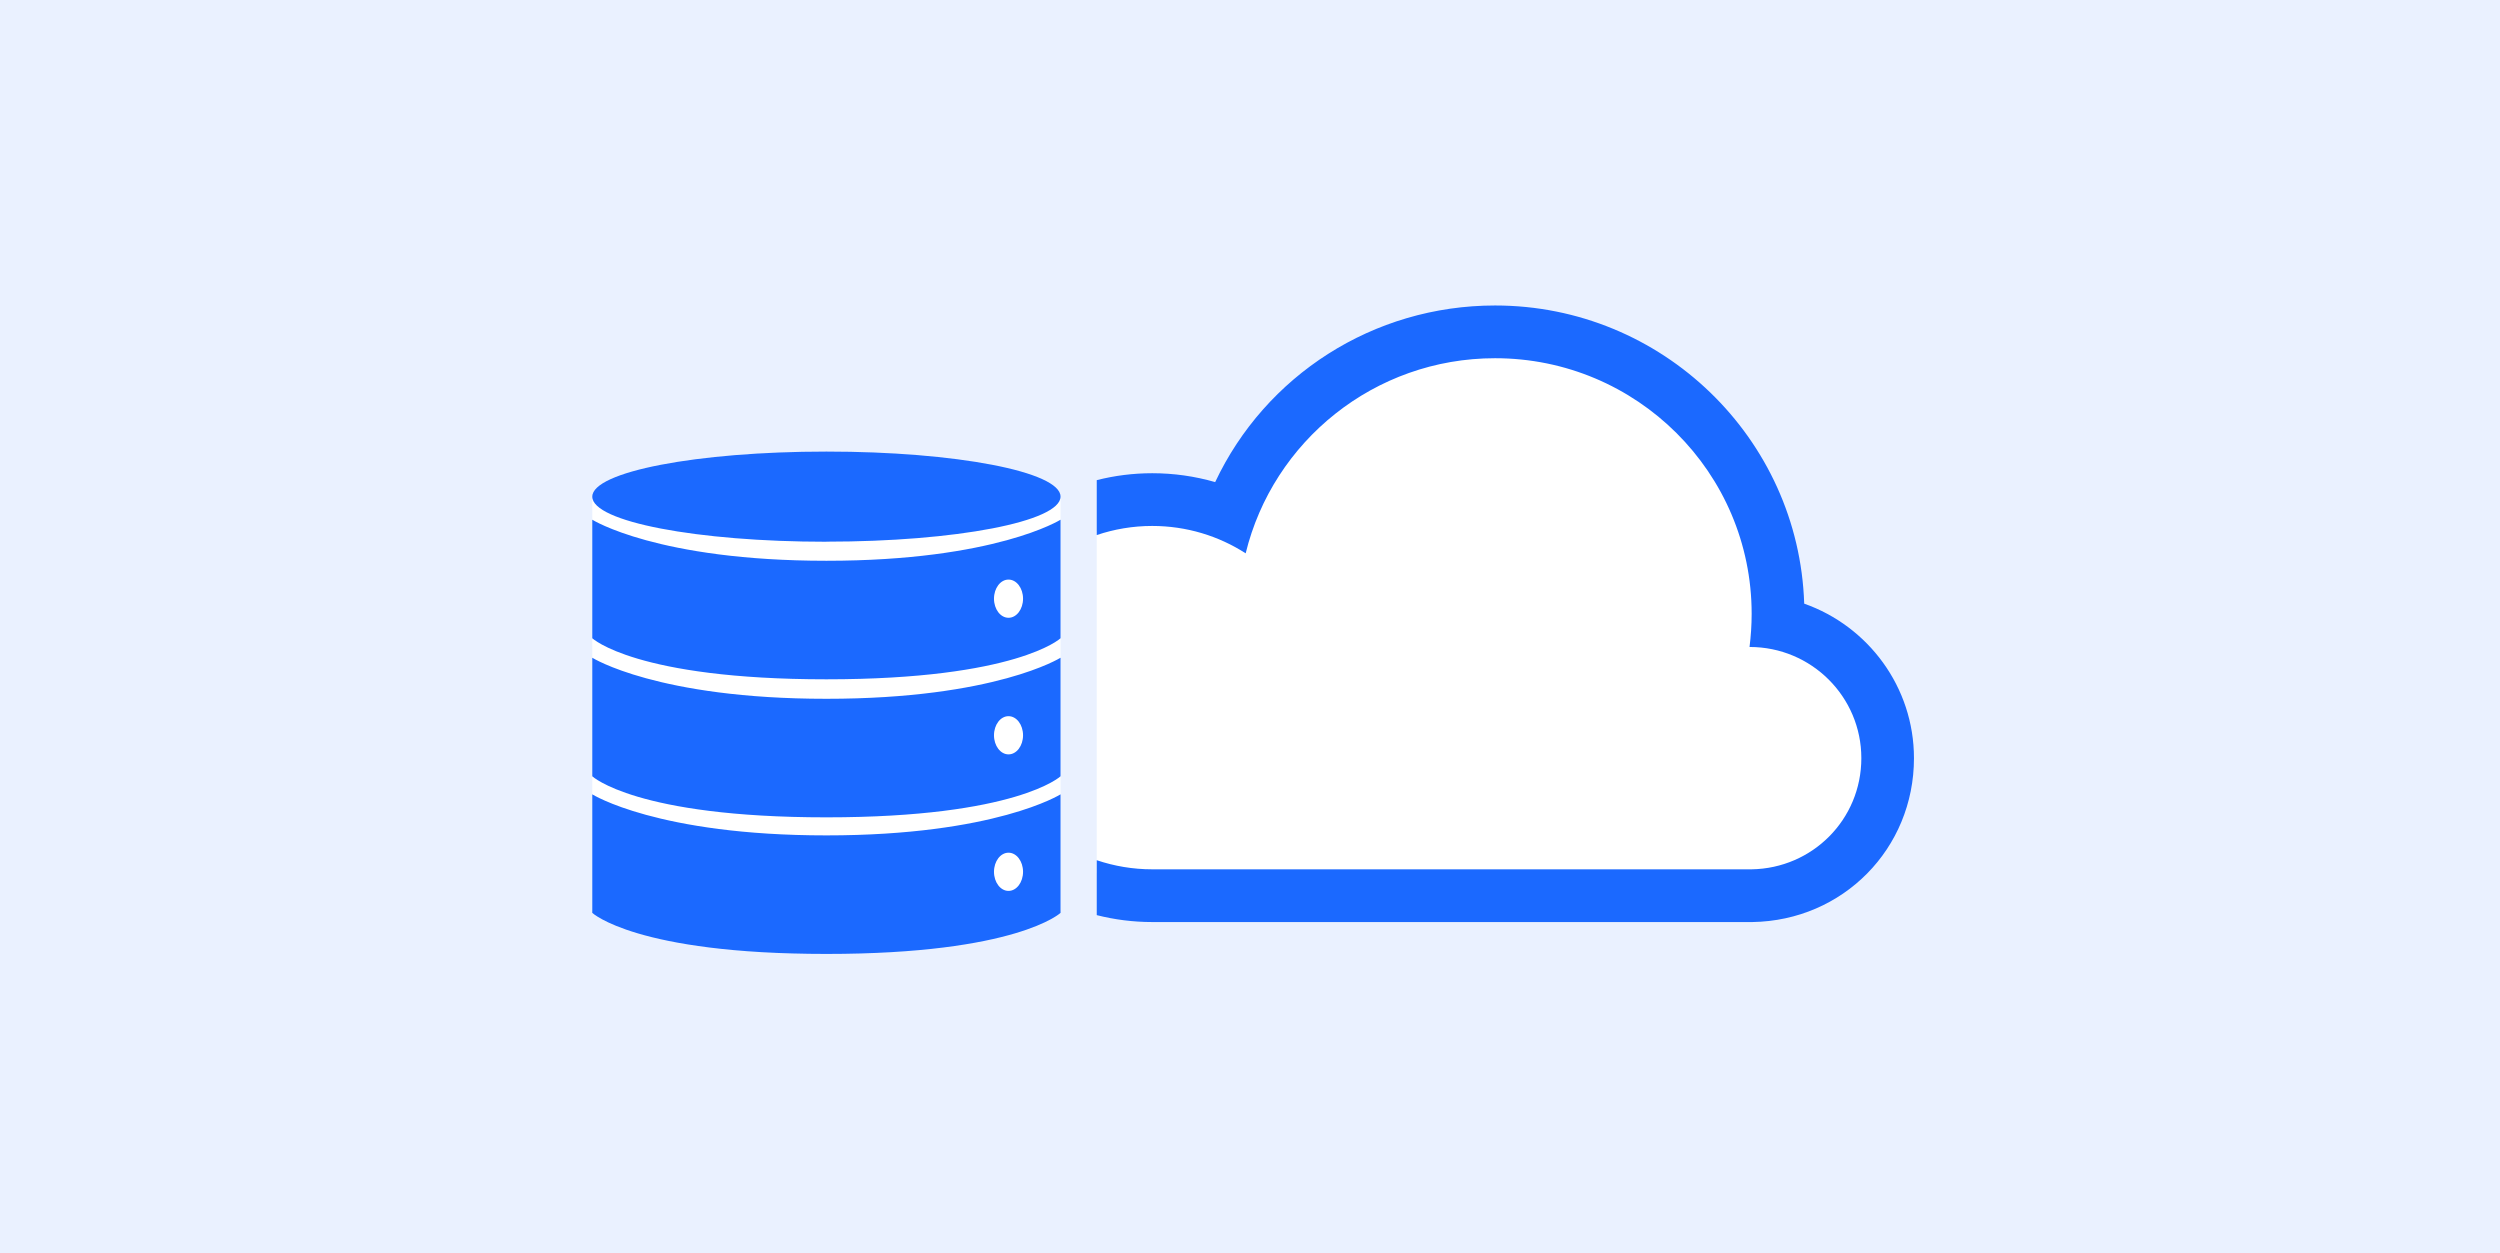
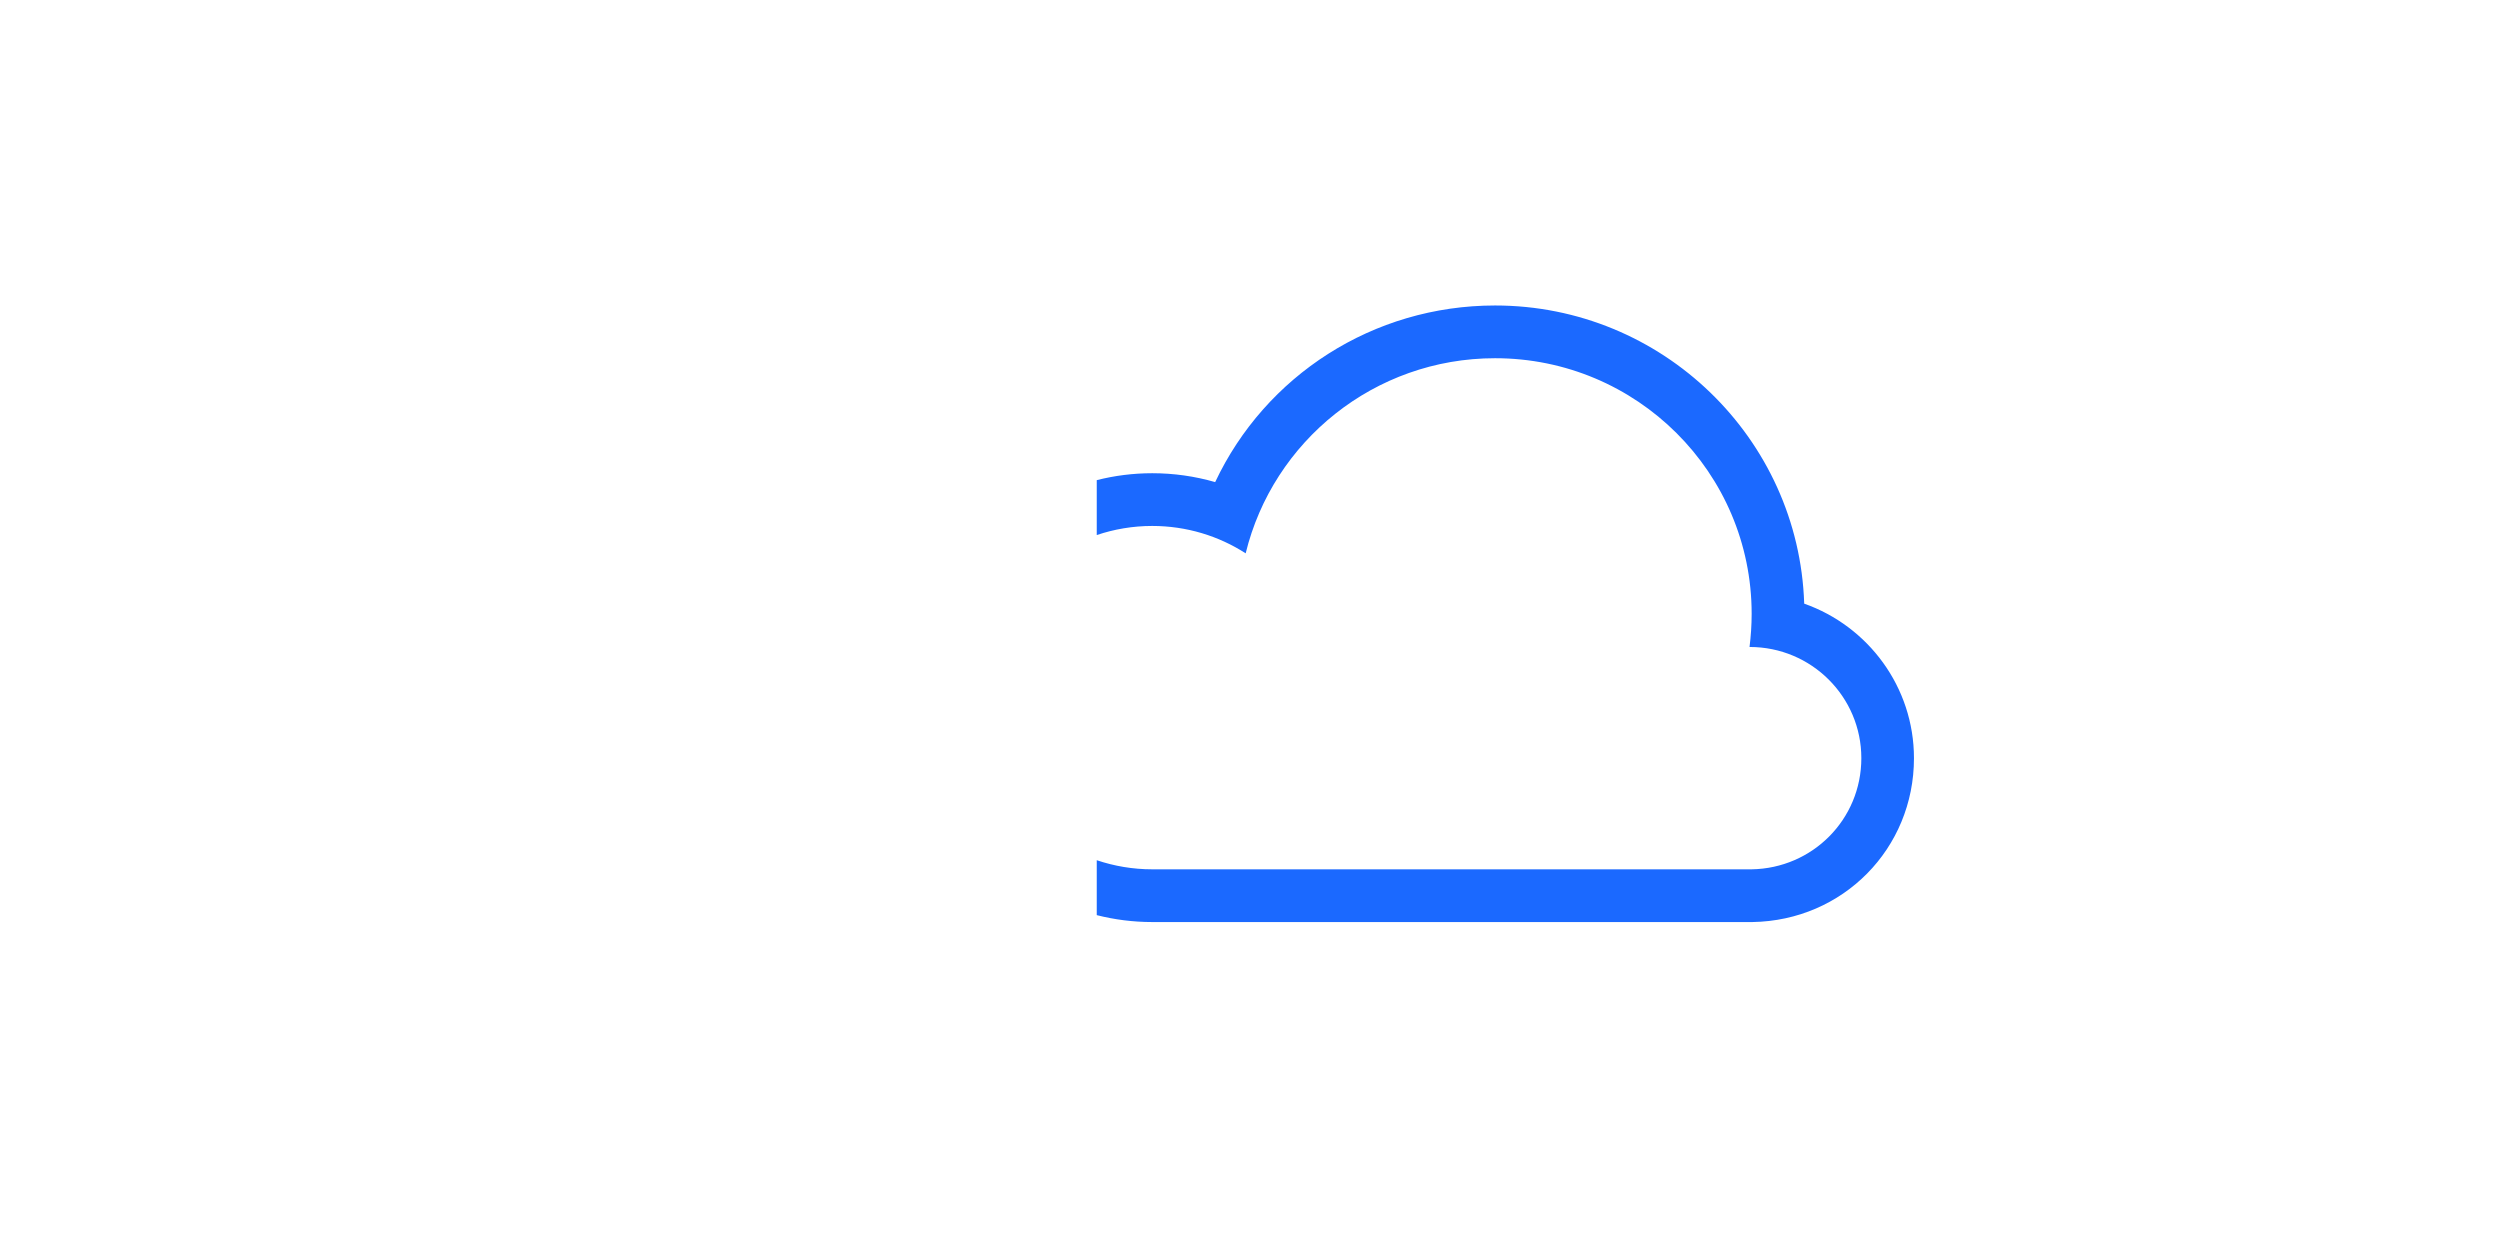
<svg xmlns="http://www.w3.org/2000/svg" width="401" height="201" viewBox="0 0 401 201" fill="none">
-   <path d="M401 0H0V201H401V0Z" fill="#EAF1FF" />
  <g clip-path="url(#clip0_4780_26803)">
-     <path d="M282.342 102.702V96.15C282.342 72.298 262.525 55.25 239.799 55.25C220.418 55.25 203.633 67.158 199.261 86.064C194.95 83.144 190.337 83.591 184.819 83.591C181.703 83.591 178.72 84.133 175.919 85.135V140.067C178.708 141.056 181.703 141.611 184.819 141.611H280.663H280.965C290.71 141.442 300.841 133.202 300.841 122.826C300.841 112.45 292.256 102.702 282.366 102.702H282.342Z" fill="white" />
    <path d="M289.394 96.801C288.524 70.295 266.619 49 239.811 49C220.237 49 202.956 60.257 194.914 77.329C191.654 76.388 188.26 75.905 184.819 75.905C181.751 75.905 178.769 76.291 175.919 77.015V85.822C178.708 84.881 181.703 84.362 184.819 84.362C190.337 84.362 195.494 85.979 199.805 88.754C204.176 70.801 220.43 57.458 239.811 57.458C262.538 57.458 280.965 75.808 280.965 98.454C280.965 100.264 280.844 102.026 280.627 103.775H280.651C290.553 103.775 298.559 111.762 298.559 121.607C298.559 131.452 290.71 139.282 280.965 139.439H280.663H184.819C181.703 139.439 178.72 138.92 175.919 137.979V146.787C178.769 147.51 181.751 147.897 184.819 147.897H280.24C280.373 147.897 280.506 147.897 280.651 147.897H280.953C280.953 147.897 281.05 147.897 281.086 147.897C295.613 147.667 307 136.121 307 121.619C307 110.181 299.634 100.433 289.394 96.826V96.801Z" fill="#1B69FF" />
    <path d="M170.111 146.002C170.111 146.002 150.802 153 130.019 153C111.87 153 95 146.002 95 146.002V79.44C95 79.44 104.866 72.442 131.782 72.442C158.699 72.442 170.111 79.44 170.111 79.44V146.002Z" fill="white" />
-     <path d="M132.555 86.883C153.301 86.883 170.111 83.65 170.111 79.657C170.111 75.663 153.301 72.43 132.555 72.43C111.809 72.43 95 75.675 95 79.669C95 83.662 111.809 86.896 132.555 86.896V86.883ZM95 83.361V102.375C95 102.375 102.016 108.962 132.555 108.962C163.095 108.962 170.111 102.375 170.111 102.375V83.361C170.111 83.361 159.641 89.948 132.555 89.948C105.47 89.948 95 83.361 95 83.361ZM95 105.5V124.514C95 124.514 102.016 131.102 132.555 131.102C163.095 131.102 170.111 124.514 170.111 124.514V105.5C170.111 105.5 159.641 112.087 132.555 112.087C105.47 112.087 95 105.5 95 105.5ZM95 127.41V146.424C95 146.424 102.016 153.012 132.555 153.012C163.095 153.012 170.111 146.424 170.111 146.424V127.41C170.111 127.41 159.641 133.997 132.555 133.997C105.47 133.997 95 127.41 95 127.41Z" fill="#1B69FF" />
-     <path d="M161.766 99.093C163.053 99.093 164.097 97.721 164.097 96.028C164.097 94.336 163.053 92.964 161.766 92.964C160.479 92.964 159.436 94.336 159.436 96.028C159.436 97.721 160.479 99.093 161.766 99.093Z" fill="white" />
-     <path d="M161.766 121.003C163.053 121.003 164.097 119.631 164.097 117.939C164.097 116.246 163.053 114.874 161.766 114.874C160.479 114.874 159.436 116.246 159.436 117.939C159.436 119.631 160.479 121.003 161.766 121.003Z" fill="white" />
    <path d="M161.766 142.901C163.053 142.901 164.097 141.529 164.097 139.837C164.097 138.144 163.053 136.772 161.766 136.772C160.479 136.772 159.436 138.144 159.436 139.837C159.436 141.529 160.479 142.901 161.766 142.901Z" fill="white" />
  </g>
  <defs>
    <clipPath id="clip0_4780_26803">
      <rect width="212" height="104" fill="white" transform="translate(95 49)" />
    </clipPath>
  </defs>
</svg>